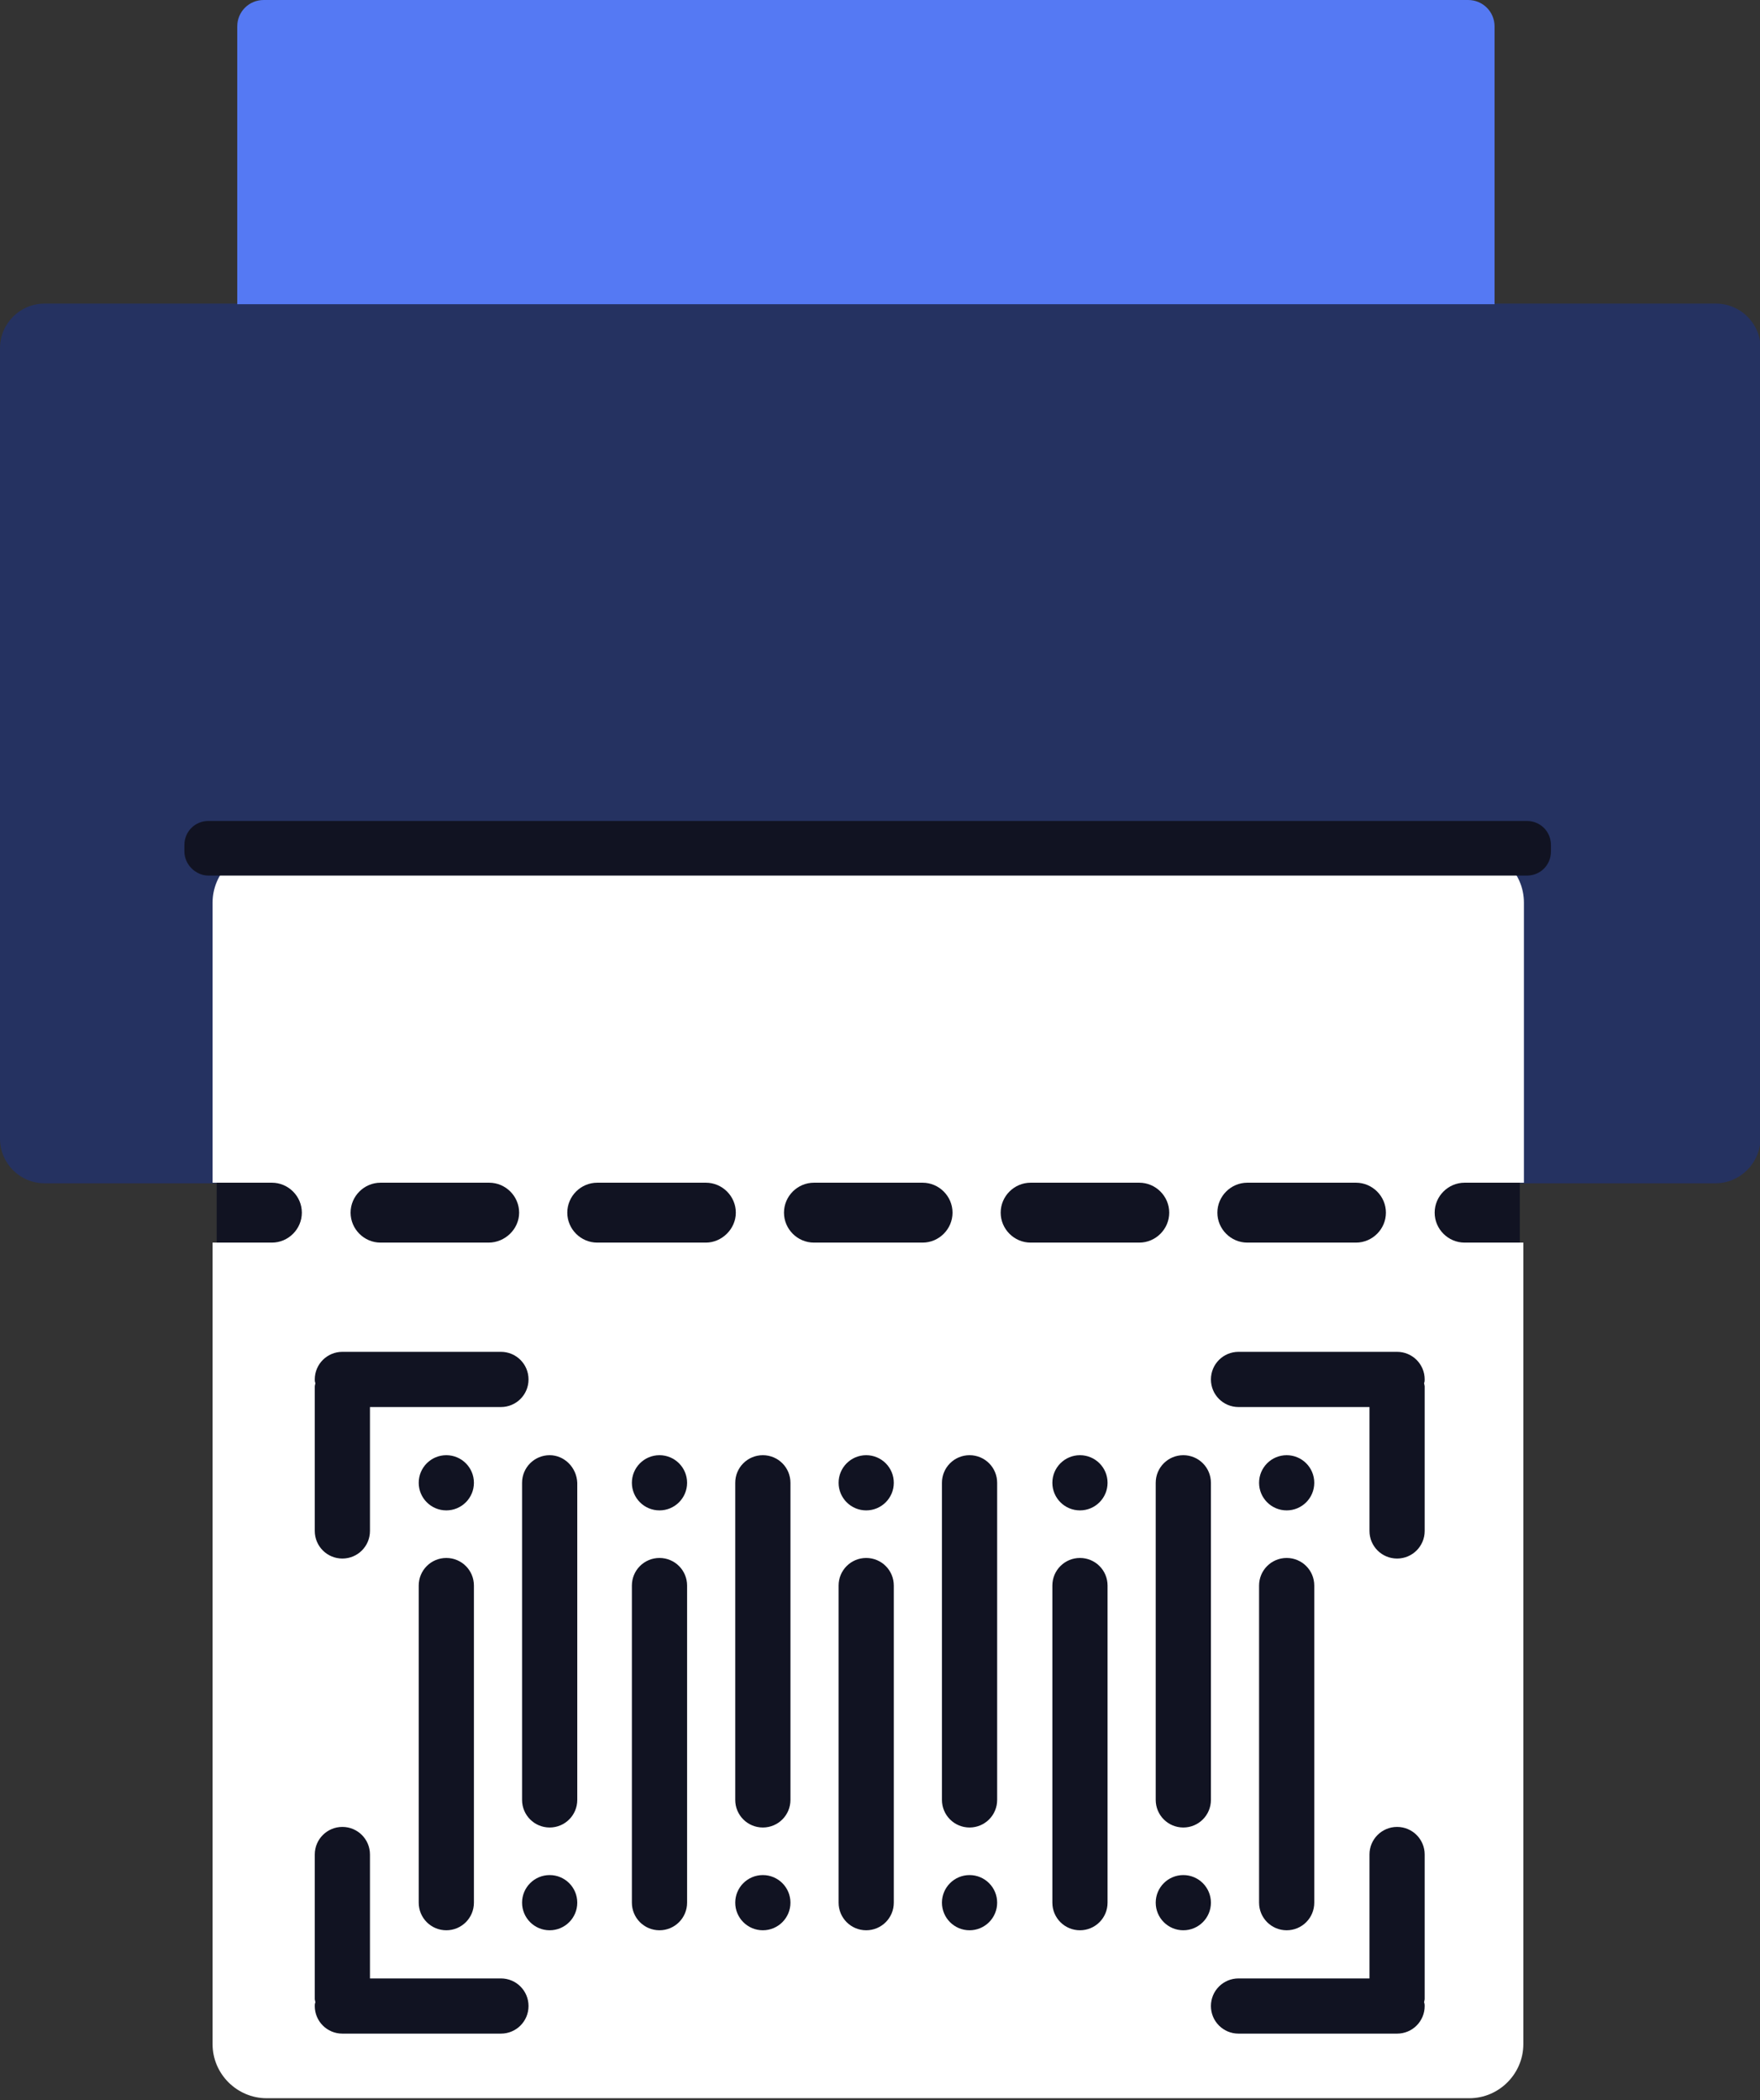
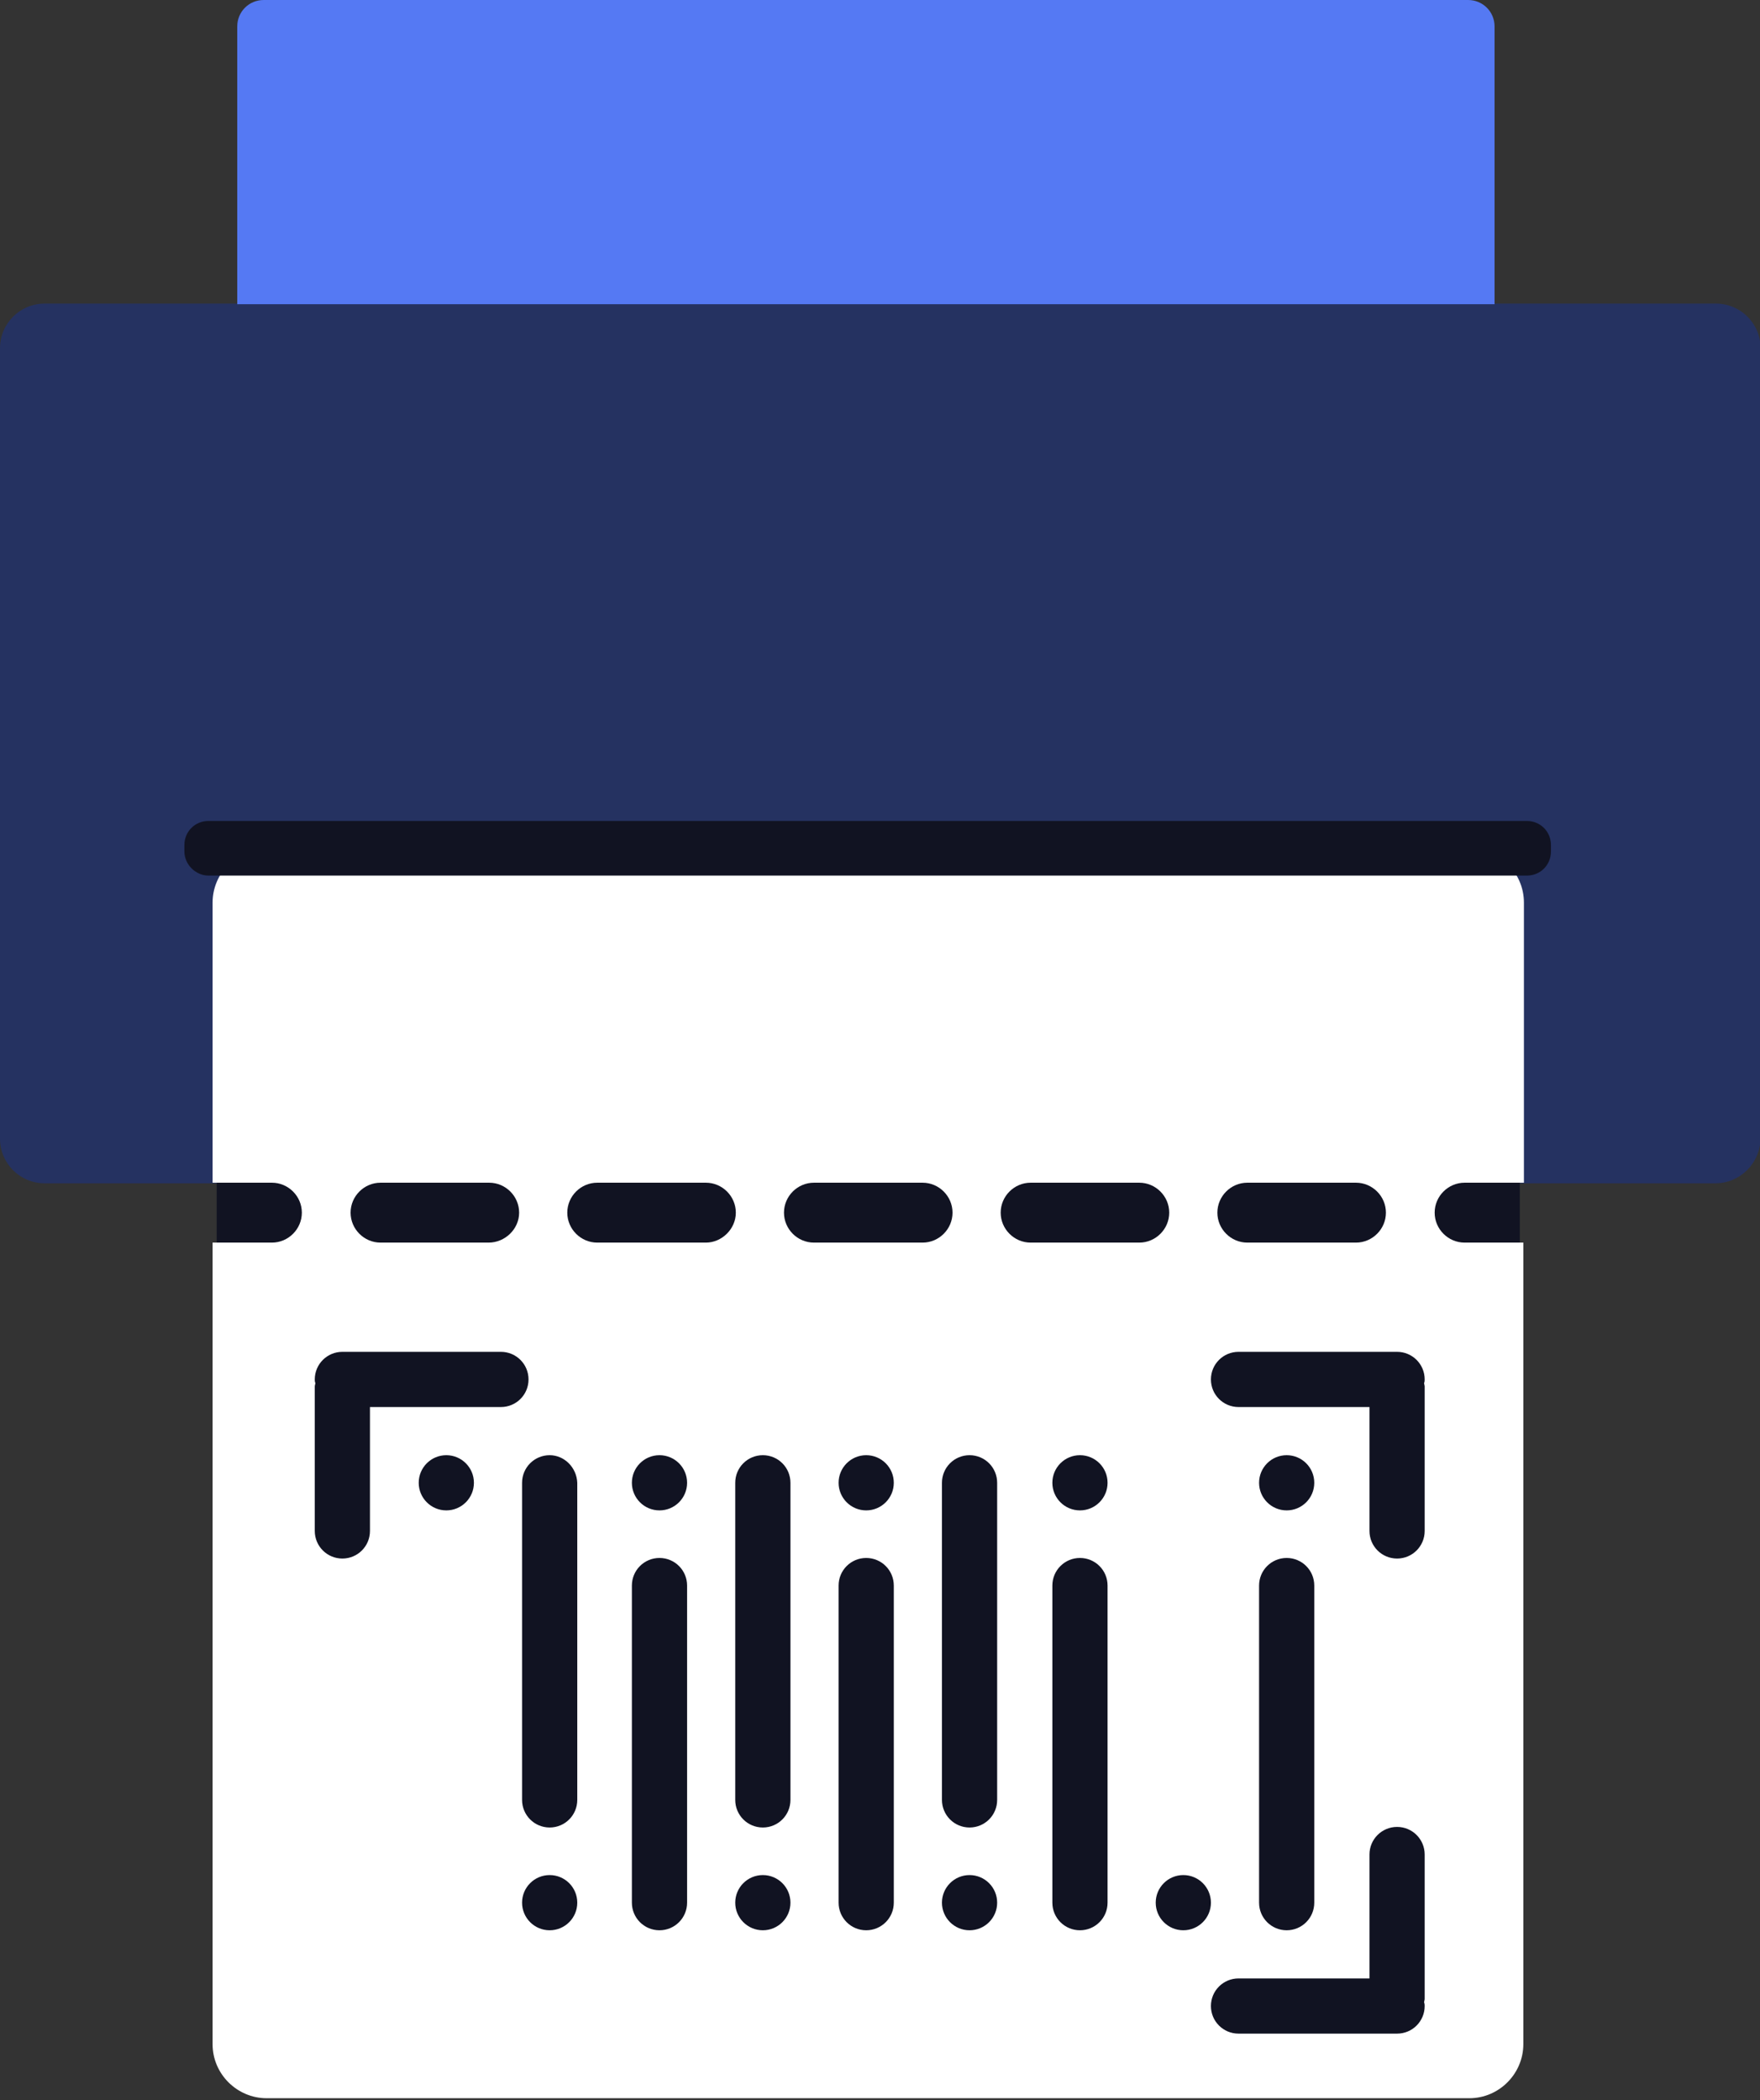
<svg xmlns="http://www.w3.org/2000/svg" width="512" height="611" viewBox="0 0 512 611" fill="none">
  <rect x="0" y="0" width="512" height="611" fill="#333333" stroke="none" />
  <g clip-path="url(#clip0_70_1353)">
    <path d="M499.016 344.238H12.984C5.808 344.238 0 338.429 0 331.254V101.307C0 94.131 5.808 88.323 12.984 88.323H499.187C506.362 88.323 512.171 94.131 512.171 101.307V331.254C512 338.429 506.191 344.238 499.016 344.238Z" fill="#253261" />
    <path d="M69.189 88.494H434.781V7.688C434.781 3.417 431.365 0 427.094 0H76.706C72.435 0 69.018 3.417 69.018 7.688V88.494H69.189Z" fill="#5579F3" />
    <path d="M425.214 609.377H79.952C70.556 609.377 63.039 601.86 63.039 592.464V263.944C63.039 254.548 70.556 247.031 79.952 247.031H425.214C434.611 247.031 442.127 254.548 442.127 263.944V592.294C442.298 601.69 434.611 609.377 425.214 609.377Z" fill="#111322" />
    <path d="M426.069 361.492C421.285 361.492 417.356 357.563 417.356 352.779C417.356 347.996 421.285 344.067 426.069 344.067H443.323V262.577C443.323 253.865 436.148 246.86 427.606 246.86H77.56C68.847 246.86 61.843 254.035 61.843 262.577V344.067H79.098C83.881 344.067 87.81 347.996 87.81 352.779C87.81 357.563 83.881 361.492 79.098 361.492H61.843V594.685C61.843 603.398 69.018 610.402 77.56 610.402H427.435C436.148 610.402 443.152 603.227 443.152 594.685V361.492H426.069ZM142.137 361.492H110.703C105.919 361.492 101.99 357.563 101.99 352.779C101.99 347.996 105.919 344.067 110.703 344.067H142.308C147.091 344.067 151.02 347.996 151.02 352.779C151.02 357.563 146.92 361.492 142.137 361.492ZM205.347 361.492H173.742C168.958 361.492 165.029 357.563 165.029 352.779C165.029 347.996 168.958 344.067 173.742 344.067H205.347C210.13 344.067 214.059 347.996 214.059 352.779C214.059 357.563 209.959 361.492 205.347 361.492ZM268.386 361.492H236.781C231.997 361.492 228.068 357.563 228.068 352.779C228.068 347.996 231.997 344.067 236.781 344.067H268.386C273.169 344.067 277.098 347.996 277.098 352.779C277.098 357.563 273.169 361.492 268.386 361.492ZM331.425 361.492H299.82C295.036 361.492 291.107 357.563 291.107 352.779C291.107 347.996 295.036 344.067 299.82 344.067H331.425C336.208 344.067 340.137 347.996 340.137 352.779C340.137 357.563 336.208 361.492 331.425 361.492ZM394.464 361.492H362.859C358.075 361.492 354.146 357.563 354.146 352.779C354.146 347.996 358.075 344.067 362.859 344.067H394.464C399.247 344.067 403.176 347.996 403.176 352.779C403.176 357.563 399.247 361.492 394.464 361.492Z" fill="white" />
-     <path d="M129.836 561.543C125.395 561.543 121.807 557.955 121.807 553.514V461.261C121.807 456.82 125.395 453.232 129.836 453.232C134.278 453.232 137.866 456.82 137.866 461.261V553.514C137.866 557.955 134.278 561.543 129.836 561.543Z" fill="#111322" />
    <path d="M129.836 439.394C134.271 439.394 137.866 435.799 137.866 431.365C137.866 426.93 134.271 423.335 129.836 423.335C125.402 423.335 121.807 426.93 121.807 431.365C121.807 435.799 125.402 439.394 129.836 439.394Z" fill="#111322" />
-     <path d="M159.904 423.335C155.462 423.335 151.875 426.923 151.875 431.365V523.617C151.875 528.059 155.462 531.646 159.904 531.646C164.346 531.646 167.933 528.059 167.933 523.617V431.365C167.762 426.923 164.175 423.335 159.904 423.335Z" fill="#111322" />
+     <path d="M159.904 423.335C155.462 423.335 151.875 426.923 151.875 431.365V523.617C151.875 528.059 155.462 531.646 159.904 531.646C164.346 531.646 167.933 528.059 167.933 523.617V431.365C167.762 426.923 164.175 423.335 159.904 423.335" fill="#111322" />
    <path d="M159.904 561.543C164.338 561.543 167.933 557.948 167.933 553.514C167.933 549.079 164.338 545.484 159.904 545.484C155.469 545.484 151.875 549.079 151.875 553.514C151.875 557.948 155.469 561.543 159.904 561.543Z" fill="#111322" />
    <path d="M191.85 561.543C187.409 561.543 183.821 557.955 183.821 553.514V461.261C183.821 456.82 187.409 453.232 191.85 453.232C196.292 453.232 199.88 456.82 199.88 461.261V553.514C199.88 557.955 196.292 561.543 191.85 561.543Z" fill="#111322" />
    <path d="M191.85 439.394C196.285 439.394 199.88 435.799 199.88 431.365C199.88 426.93 196.285 423.335 191.85 423.335C187.416 423.335 183.821 426.93 183.821 431.365C183.821 435.799 187.416 439.394 191.85 439.394Z" fill="#111322" />
    <path d="M221.918 423.335C217.476 423.335 213.888 426.923 213.888 431.365V523.617C213.888 528.059 217.476 531.646 221.918 531.646C226.36 531.646 229.947 528.059 229.947 523.617V431.365C229.947 426.923 226.36 423.335 221.918 423.335Z" fill="#111322" />
    <path d="M221.918 561.543C226.352 561.543 229.947 557.948 229.947 553.514C229.947 549.079 226.352 545.484 221.918 545.484C217.483 545.484 213.888 549.079 213.888 553.514C213.888 557.948 217.483 561.543 221.918 561.543Z" fill="#111322" />
    <path d="M251.985 561.543C247.543 561.543 243.956 557.955 243.956 553.514V461.261C243.956 456.82 247.543 453.232 251.985 453.232C256.427 453.232 260.014 456.82 260.014 461.261V553.514C260.014 557.955 256.427 561.543 251.985 561.543Z" fill="#111322" />
    <path d="M251.985 439.394C256.42 439.394 260.014 435.799 260.014 431.365C260.014 426.93 256.42 423.335 251.985 423.335C247.551 423.335 243.956 426.93 243.956 431.365C243.956 435.799 247.551 439.394 251.985 439.394Z" fill="#111322" />
    <path d="M282.053 423.335C277.611 423.335 274.023 426.923 274.023 431.365V523.617C274.023 528.059 277.611 531.646 282.053 531.646C286.494 531.646 290.082 528.059 290.082 523.617V431.365C290.082 426.923 286.494 423.335 282.053 423.335Z" fill="#111322" />
    <path d="M282.053 561.543C286.487 561.543 290.082 557.948 290.082 553.514C290.082 549.079 286.487 545.484 282.053 545.484C277.618 545.484 274.023 549.079 274.023 553.514C274.023 557.948 277.618 561.543 282.053 561.543Z" fill="#111322" />
    <path d="M314.17 561.543C309.728 561.543 306.141 557.955 306.141 553.514V461.261C306.141 456.82 309.728 453.232 314.17 453.232C318.612 453.232 322.2 456.82 322.2 461.261V553.514C322.2 557.955 318.612 561.543 314.17 561.543Z" fill="#111322" />
    <path d="M314.17 439.394C318.605 439.394 322.2 435.799 322.2 431.365C322.2 426.93 318.605 423.335 314.17 423.335C309.736 423.335 306.141 426.93 306.141 431.365C306.141 435.799 309.736 439.394 314.17 439.394Z" fill="#111322" />
    <path d="M374.305 561.543C369.863 561.543 366.276 557.955 366.276 553.514V461.261C366.276 456.82 369.863 453.232 374.305 453.232C378.747 453.232 382.334 456.82 382.334 461.261V553.514C382.334 557.955 378.747 561.543 374.305 561.543Z" fill="#111322" />
    <path d="M374.305 439.394C378.739 439.394 382.334 435.799 382.334 431.365C382.334 426.93 378.739 423.335 374.305 423.335C369.87 423.335 366.276 426.93 366.276 431.365C366.276 435.799 369.87 439.394 374.305 439.394Z" fill="#111322" />
-     <path d="M344.238 423.335C339.796 423.335 336.208 426.923 336.208 431.365V523.617C336.208 528.059 339.796 531.646 344.238 531.646C348.679 531.646 352.267 528.059 352.267 523.617V431.365C352.267 426.923 348.679 423.335 344.238 423.335Z" fill="#111322" />
    <path d="M344.238 561.543C348.672 561.543 352.267 557.948 352.267 553.514C352.267 549.079 348.672 545.484 344.238 545.484C339.803 545.484 336.208 549.079 336.208 553.514C336.208 557.948 339.803 561.543 344.238 561.543Z" fill="#111322" />
    <path d="M145.724 393.268H99.598C95.156 393.268 91.569 396.856 91.569 401.297C91.569 401.639 91.569 401.981 91.74 402.322C91.74 402.664 91.569 403.006 91.569 403.347V445.373C91.569 449.815 95.156 453.403 99.598 453.403C104.04 453.403 107.628 449.815 107.628 445.373V409.327H145.724C150.166 409.327 153.754 405.739 153.754 401.297C153.754 396.856 150.166 393.268 145.724 393.268Z" fill="#111322" />
-     <path d="M145.724 591.61H99.598C95.156 591.61 91.569 588.023 91.569 583.581C91.569 583.239 91.569 582.898 91.74 582.556C91.74 582.214 91.569 581.873 91.569 581.531V539.505C91.569 535.063 95.156 531.476 99.598 531.476C104.04 531.476 107.628 535.063 107.628 539.505V575.552H145.724C150.166 575.552 153.754 579.139 153.754 583.581C153.754 588.023 150.166 591.61 145.724 591.61Z" fill="#111322" />
    <path d="M360.296 393.268H406.422C410.864 393.268 414.452 396.856 414.452 401.297C414.452 401.639 414.452 401.981 414.281 402.322C414.281 402.664 414.452 403.006 414.452 403.347V445.373C414.452 449.815 410.864 453.403 406.422 453.403C401.981 453.403 398.393 449.815 398.393 445.373V409.327H360.296C355.854 409.327 352.267 405.739 352.267 401.297C352.267 396.856 355.854 393.268 360.296 393.268Z" fill="#111322" />
    <path d="M360.296 591.61H406.422C410.864 591.61 414.452 588.023 414.452 583.581C414.452 583.239 414.452 582.898 414.281 582.556C414.281 582.214 414.452 581.873 414.452 581.531V539.505C414.452 535.063 410.864 531.476 406.422 531.476C401.981 531.476 398.393 535.063 398.393 539.505V575.552H360.296C355.854 575.552 352.267 579.139 352.267 583.581C352.267 588.023 355.854 591.61 360.296 591.61Z" fill="#111322" />
    <path d="M60.647 254.719H444.177C448.107 254.719 451.182 251.644 451.182 247.714V245.835C451.182 241.906 448.107 238.831 444.177 238.831H60.647C56.718 238.831 53.643 241.906 53.643 245.835V247.714C53.643 251.473 56.889 254.719 60.647 254.719Z" fill="#111322" />
  </g>
  <defs>
    <clipPath id="clip0_70_1353">
      <rect width="512" height="610.402" fill="white" />
    </clipPath>
  </defs>
</svg>